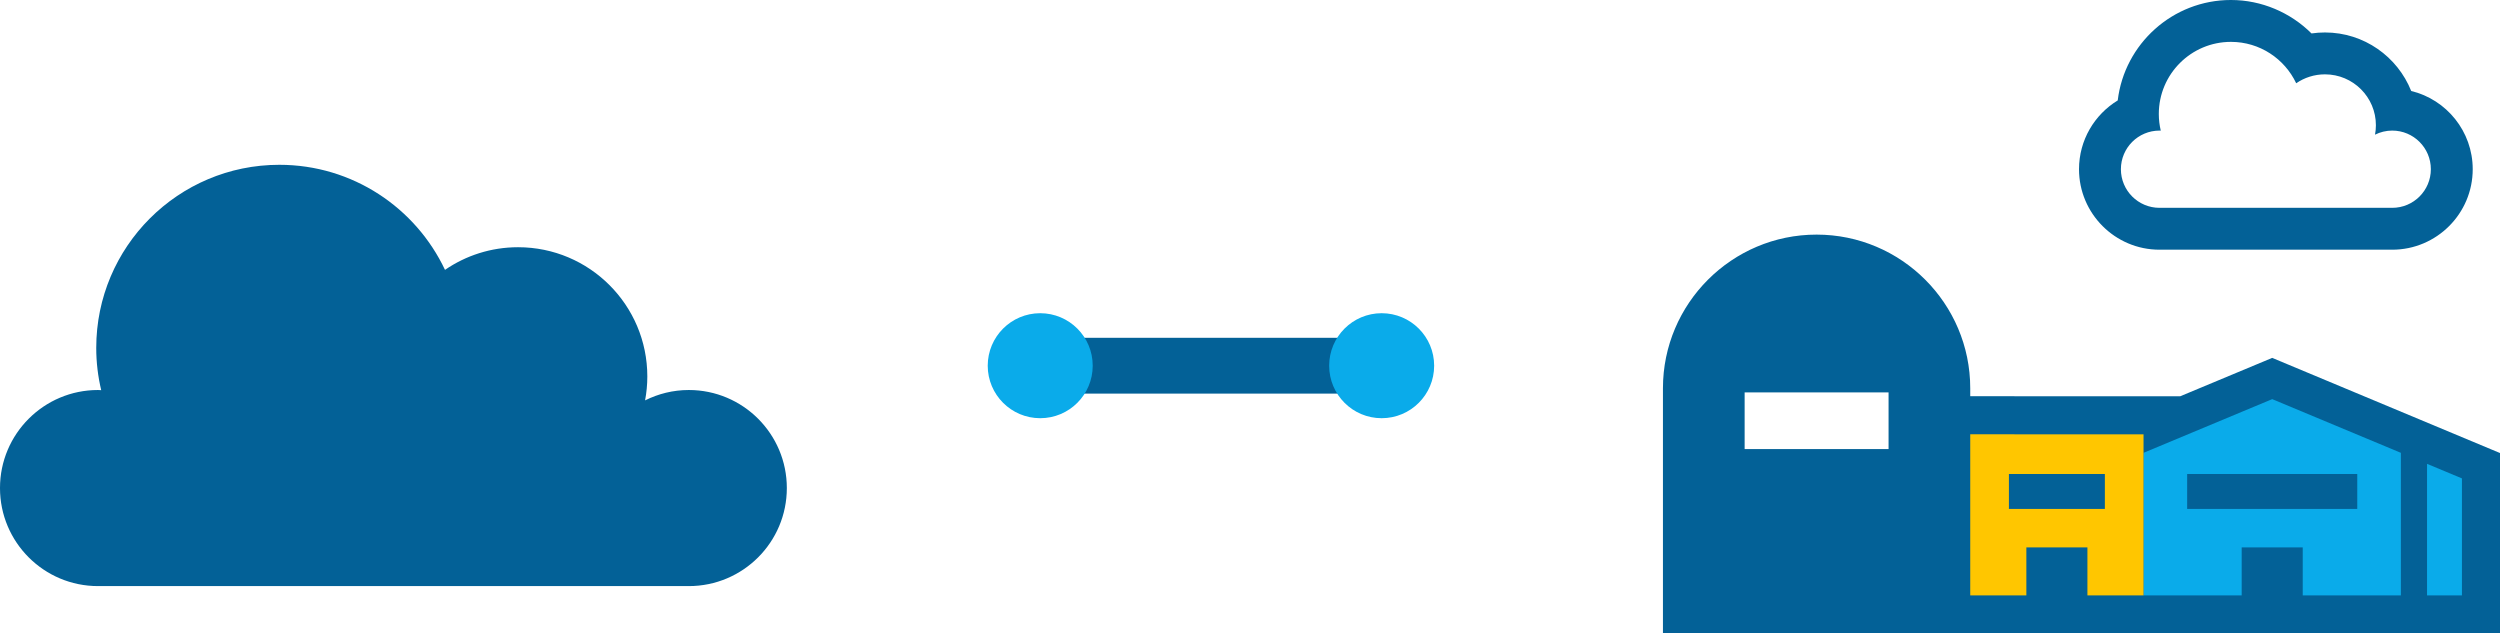
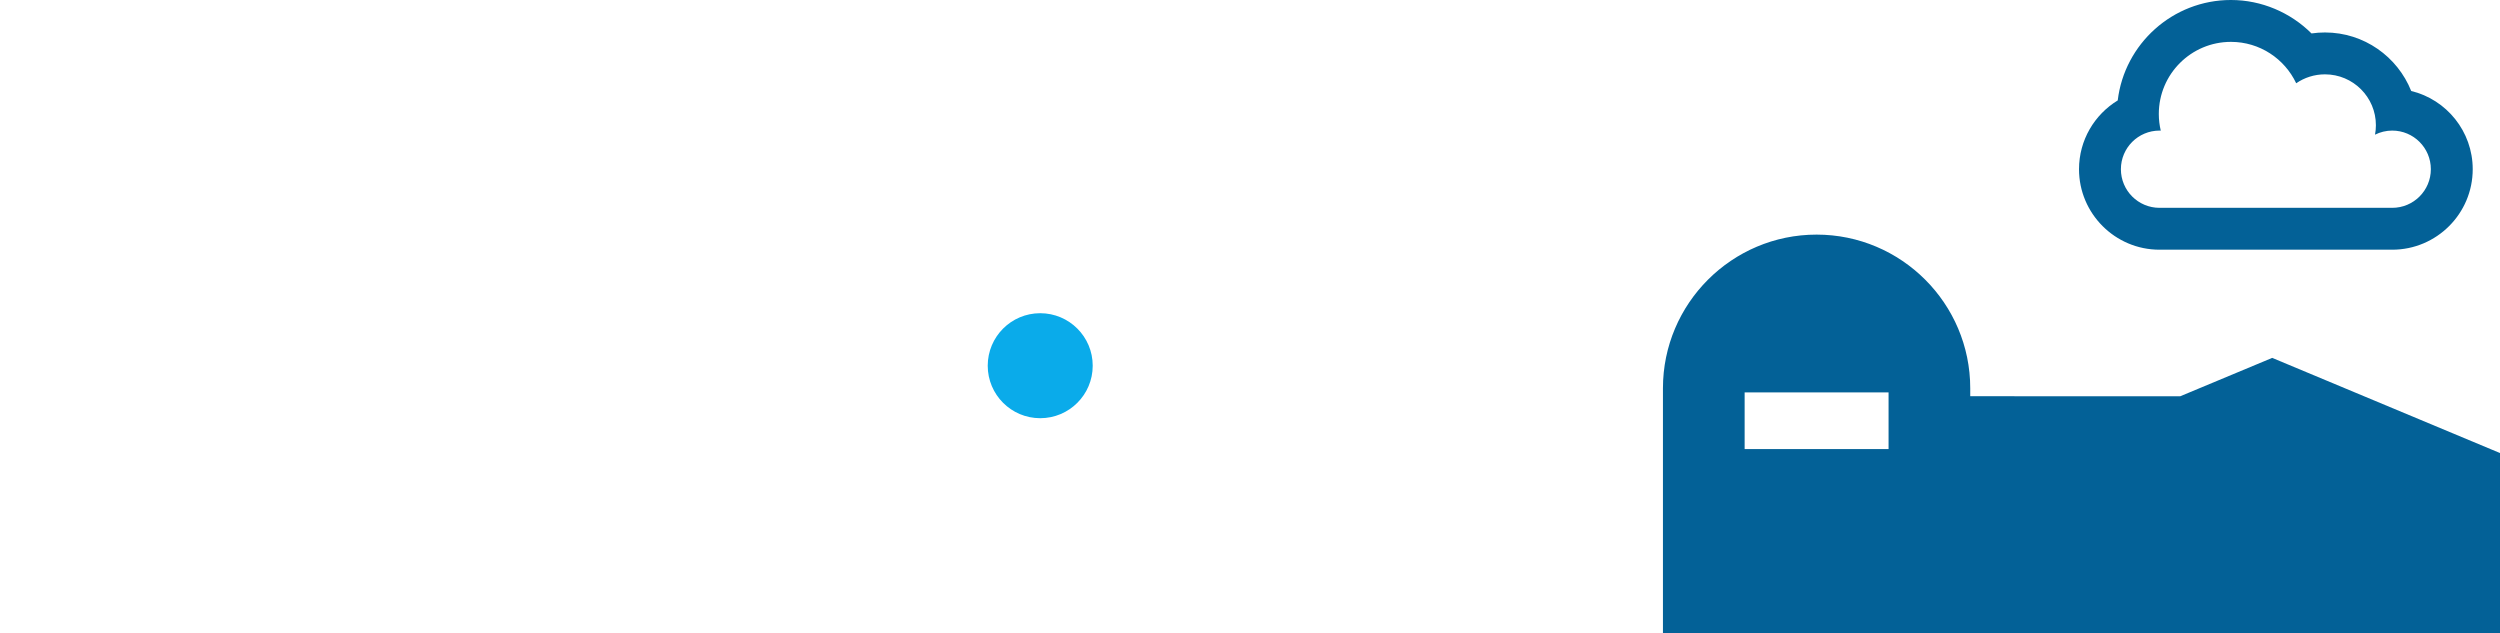
<svg xmlns="http://www.w3.org/2000/svg" id="_レイヤー_1" data-name="レイヤー_1" version="1.1" viewBox="0 0 448 113.518">
  <defs>
    <style>
      .st0 {
        fill: #ffc600;
      }

      .st1 {
        fill: #036197;
      }

      .st2 {
        fill: #0aabea;
      }
    </style>
  </defs>
-   <path class="st1" d="M123.431,105.029c9.703,0,17.569-7.866,17.569-17.569s-7.866-17.569-17.569-17.569c-2.818,0-5.471.68-7.832,1.859.26-1.389.402-2.82.402-4.284,0-12.793-10.371-23.163-23.163-23.163-4.861,0-9.369,1.5-13.094,4.058-5.251-11.126-16.567-18.828-29.685-18.828-18.121,0-32.812,14.69-32.812,32.812,0,2.608.313,5.142.889,7.575-.19-.006-.376-.029-.567-.029-9.703,0-17.569,7.866-17.569,17.569s7.866,17.569,17.569,17.569h105.862Z" />
  <g>
-     <rect class="st1" x="186.408" y="60.534" width="61.186" height="10" />
    <circle class="st2" cx="186.407" cy="65.534" r="9.407" />
-     <circle class="st2" cx="247.593" cy="65.534" r="9.407" />
  </g>
  <g id="mark">
    <path id="navy" class="st1" d="M407.179,64.133l-16.485,6.879-37.627-.009v-1.427c0-15.182-12.351-27.534-27.533-27.534-15.182,0-27.534,12.352-27.534,27.534v43.941l150,0v-32.332l-40.821-17.053ZM338.431,80.475h-25.793v-10.161h25.793v10.161ZM386.985,44.746h41.702c7.953,0,14.424-6.471,14.424-14.424,0-6.783-4.705-12.487-11.024-14.019-2.449-6.136-8.452-10.485-15.452-10.485-.813,0-1.619.059-2.414.174-3.776-3.76-8.958-5.993-14.439-5.993-10.442,0-19.079,7.875-20.285,17.997-4.157,2.534-6.938,7.111-6.938,12.326,0,7.954,6.471,14.424,14.424,14.424ZM386.985,23.401c.075,0,.148.009.223.011-.227-.958-.35-1.956-.35-2.984,0-7.138,5.787-12.925,12.925-12.925,5.168,0,9.626,3.034,11.694,7.417,1.467-1.008,3.243-1.598,5.158-1.598,5.039,0,9.125,4.085,9.125,9.124,0,.577-.056,1.14-.158,1.687.93-.465,1.975-.732,3.085-.732,3.822,0,6.921,3.099,6.921,6.921,0,3.822-3.099,6.921-6.921,6.921h-41.702c-3.822,0-6.921-3.099-6.921-6.921,0-3.822,3.098-6.921,6.921-6.921Z" />
-     <path id="blue" class="st2" d="M384.122,81.146v25.55h17.586v-8.598h10.942v8.598h17.586v-25.55l-23.057-9.622-23.057,9.622ZM422.42,91.198h-30.482v-6.253h30.482v6.253ZM434.926,83.121l6.253,2.609v20.966h-6.253v-23.575Z" />
-     <path id="yellow" class="st0" d="M384.122,77.832l-31.055-.008v28.872l10.056 0v-8.598h10.942v8.598l10.056 0v-28.864ZM377.193,91.198h-17.195v-6.253h17.195v6.253Z" />
  </g>
</svg>